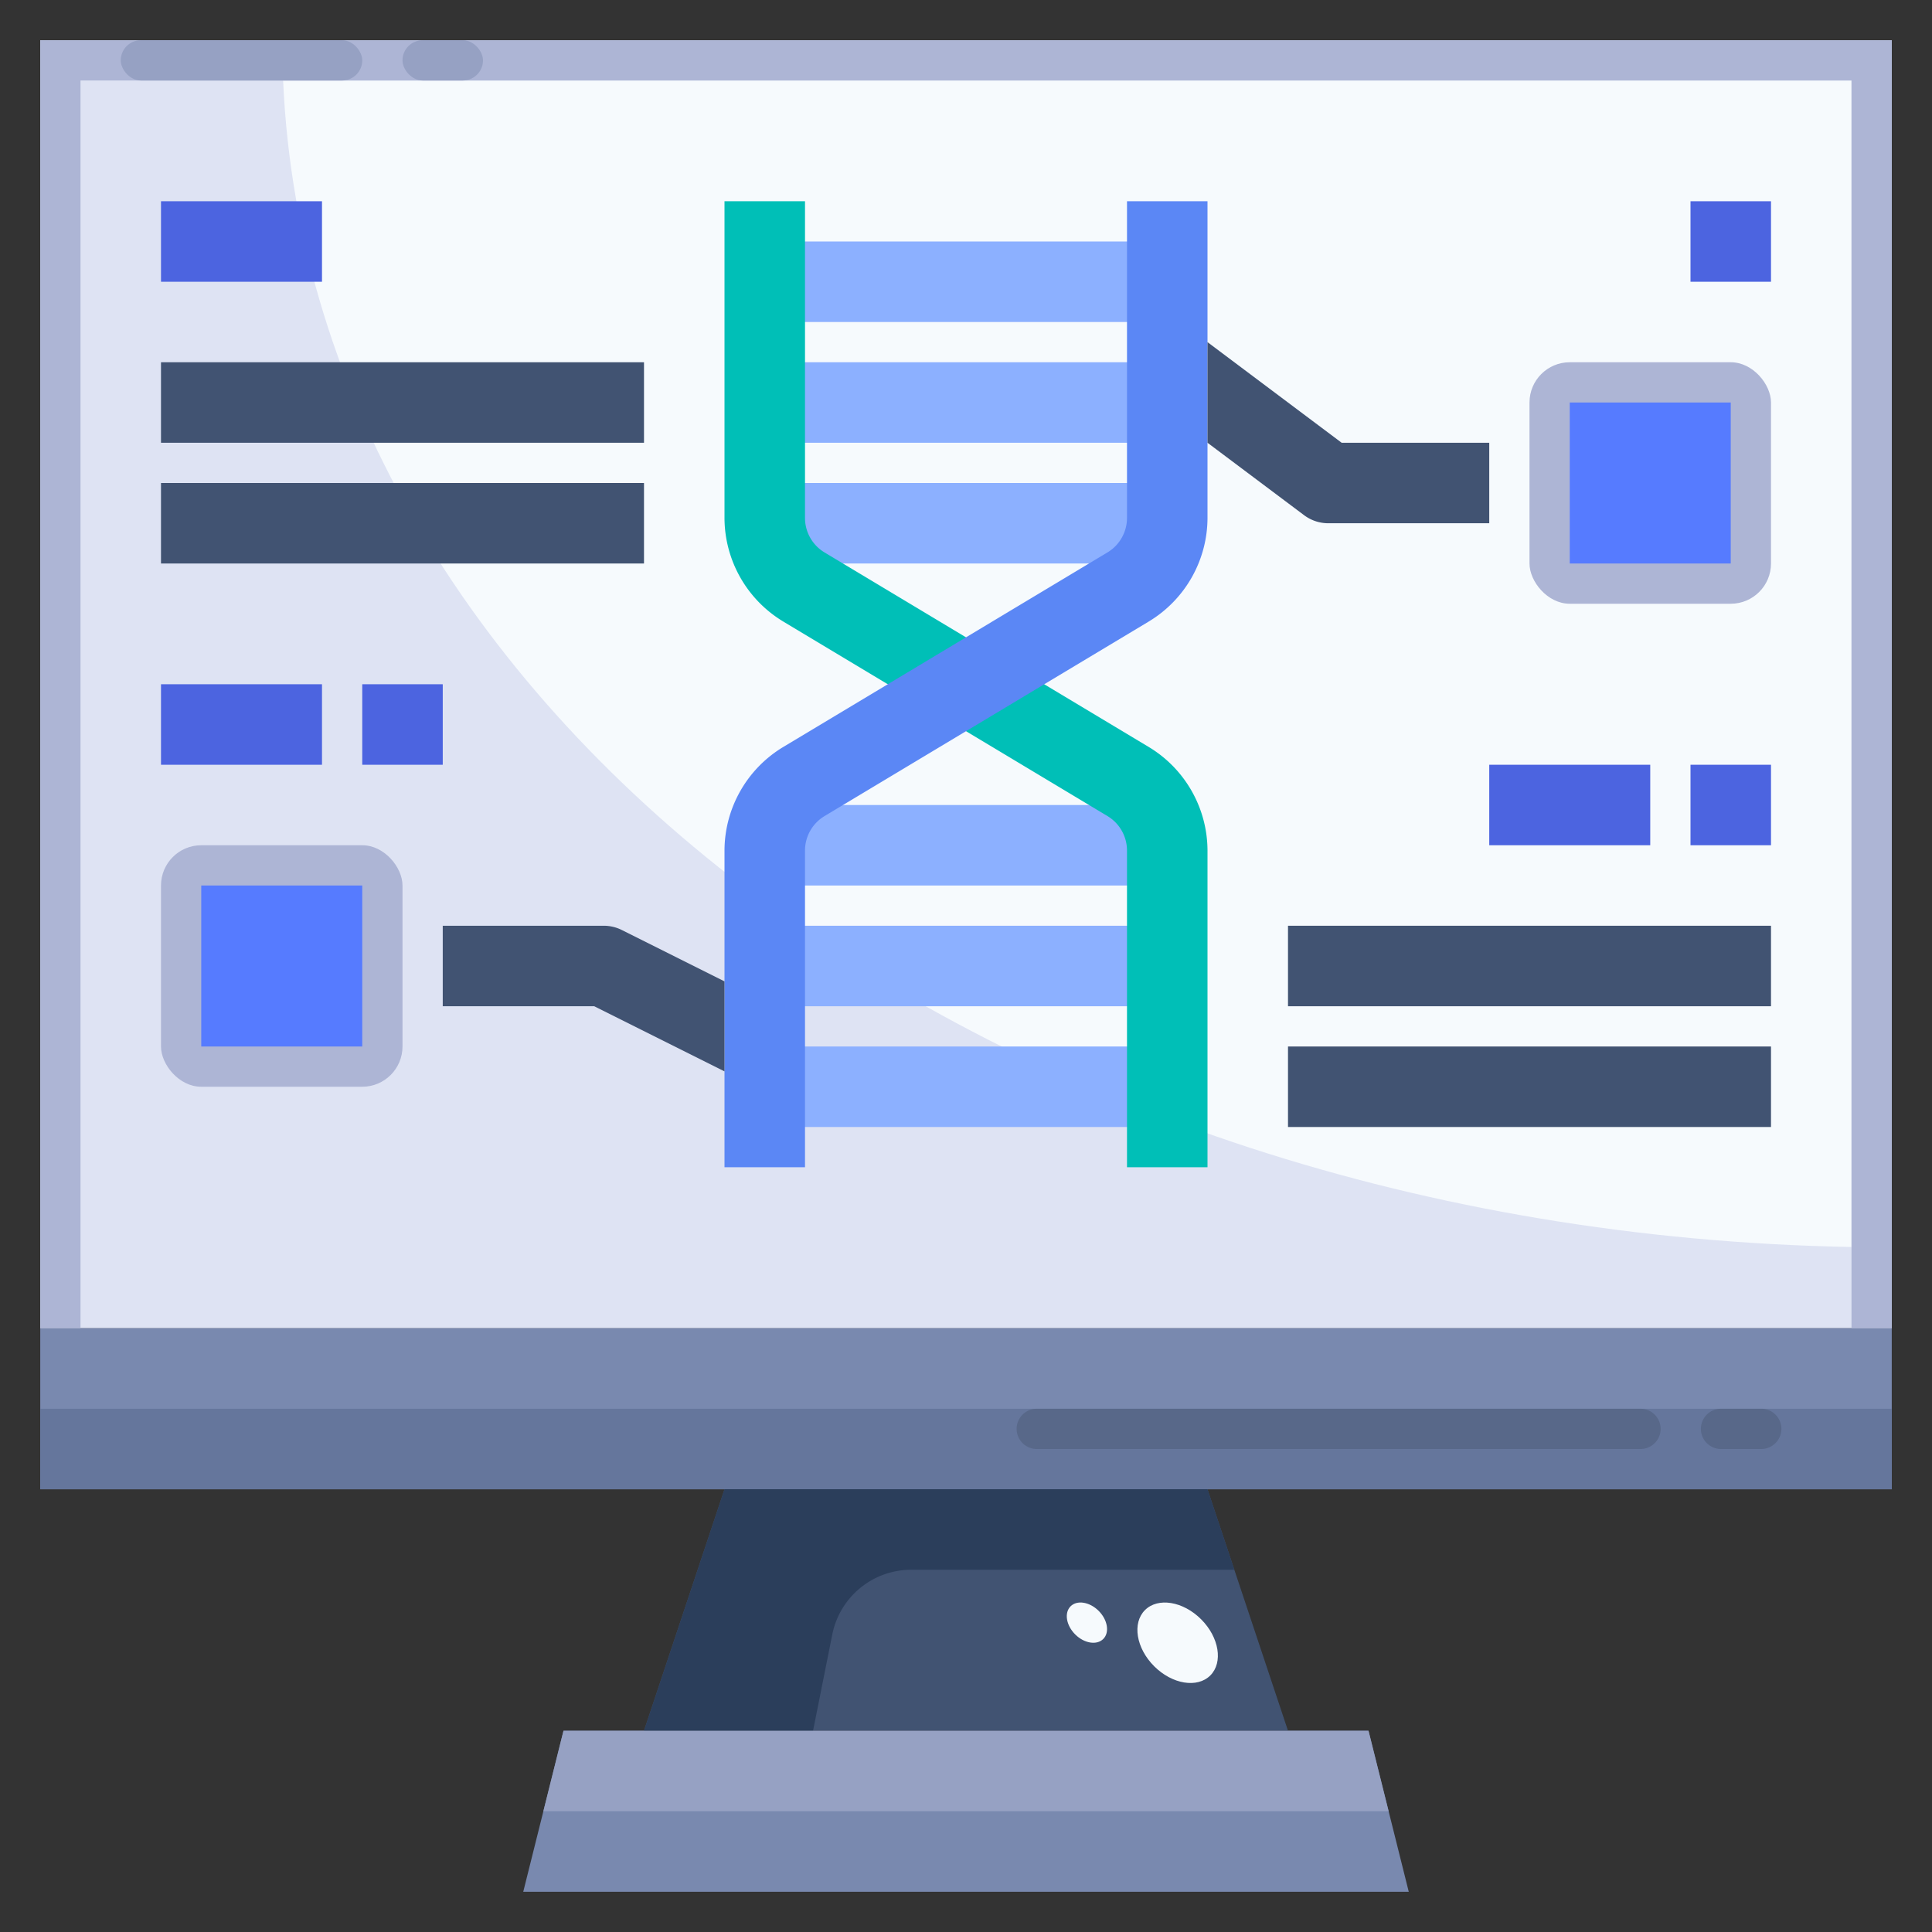
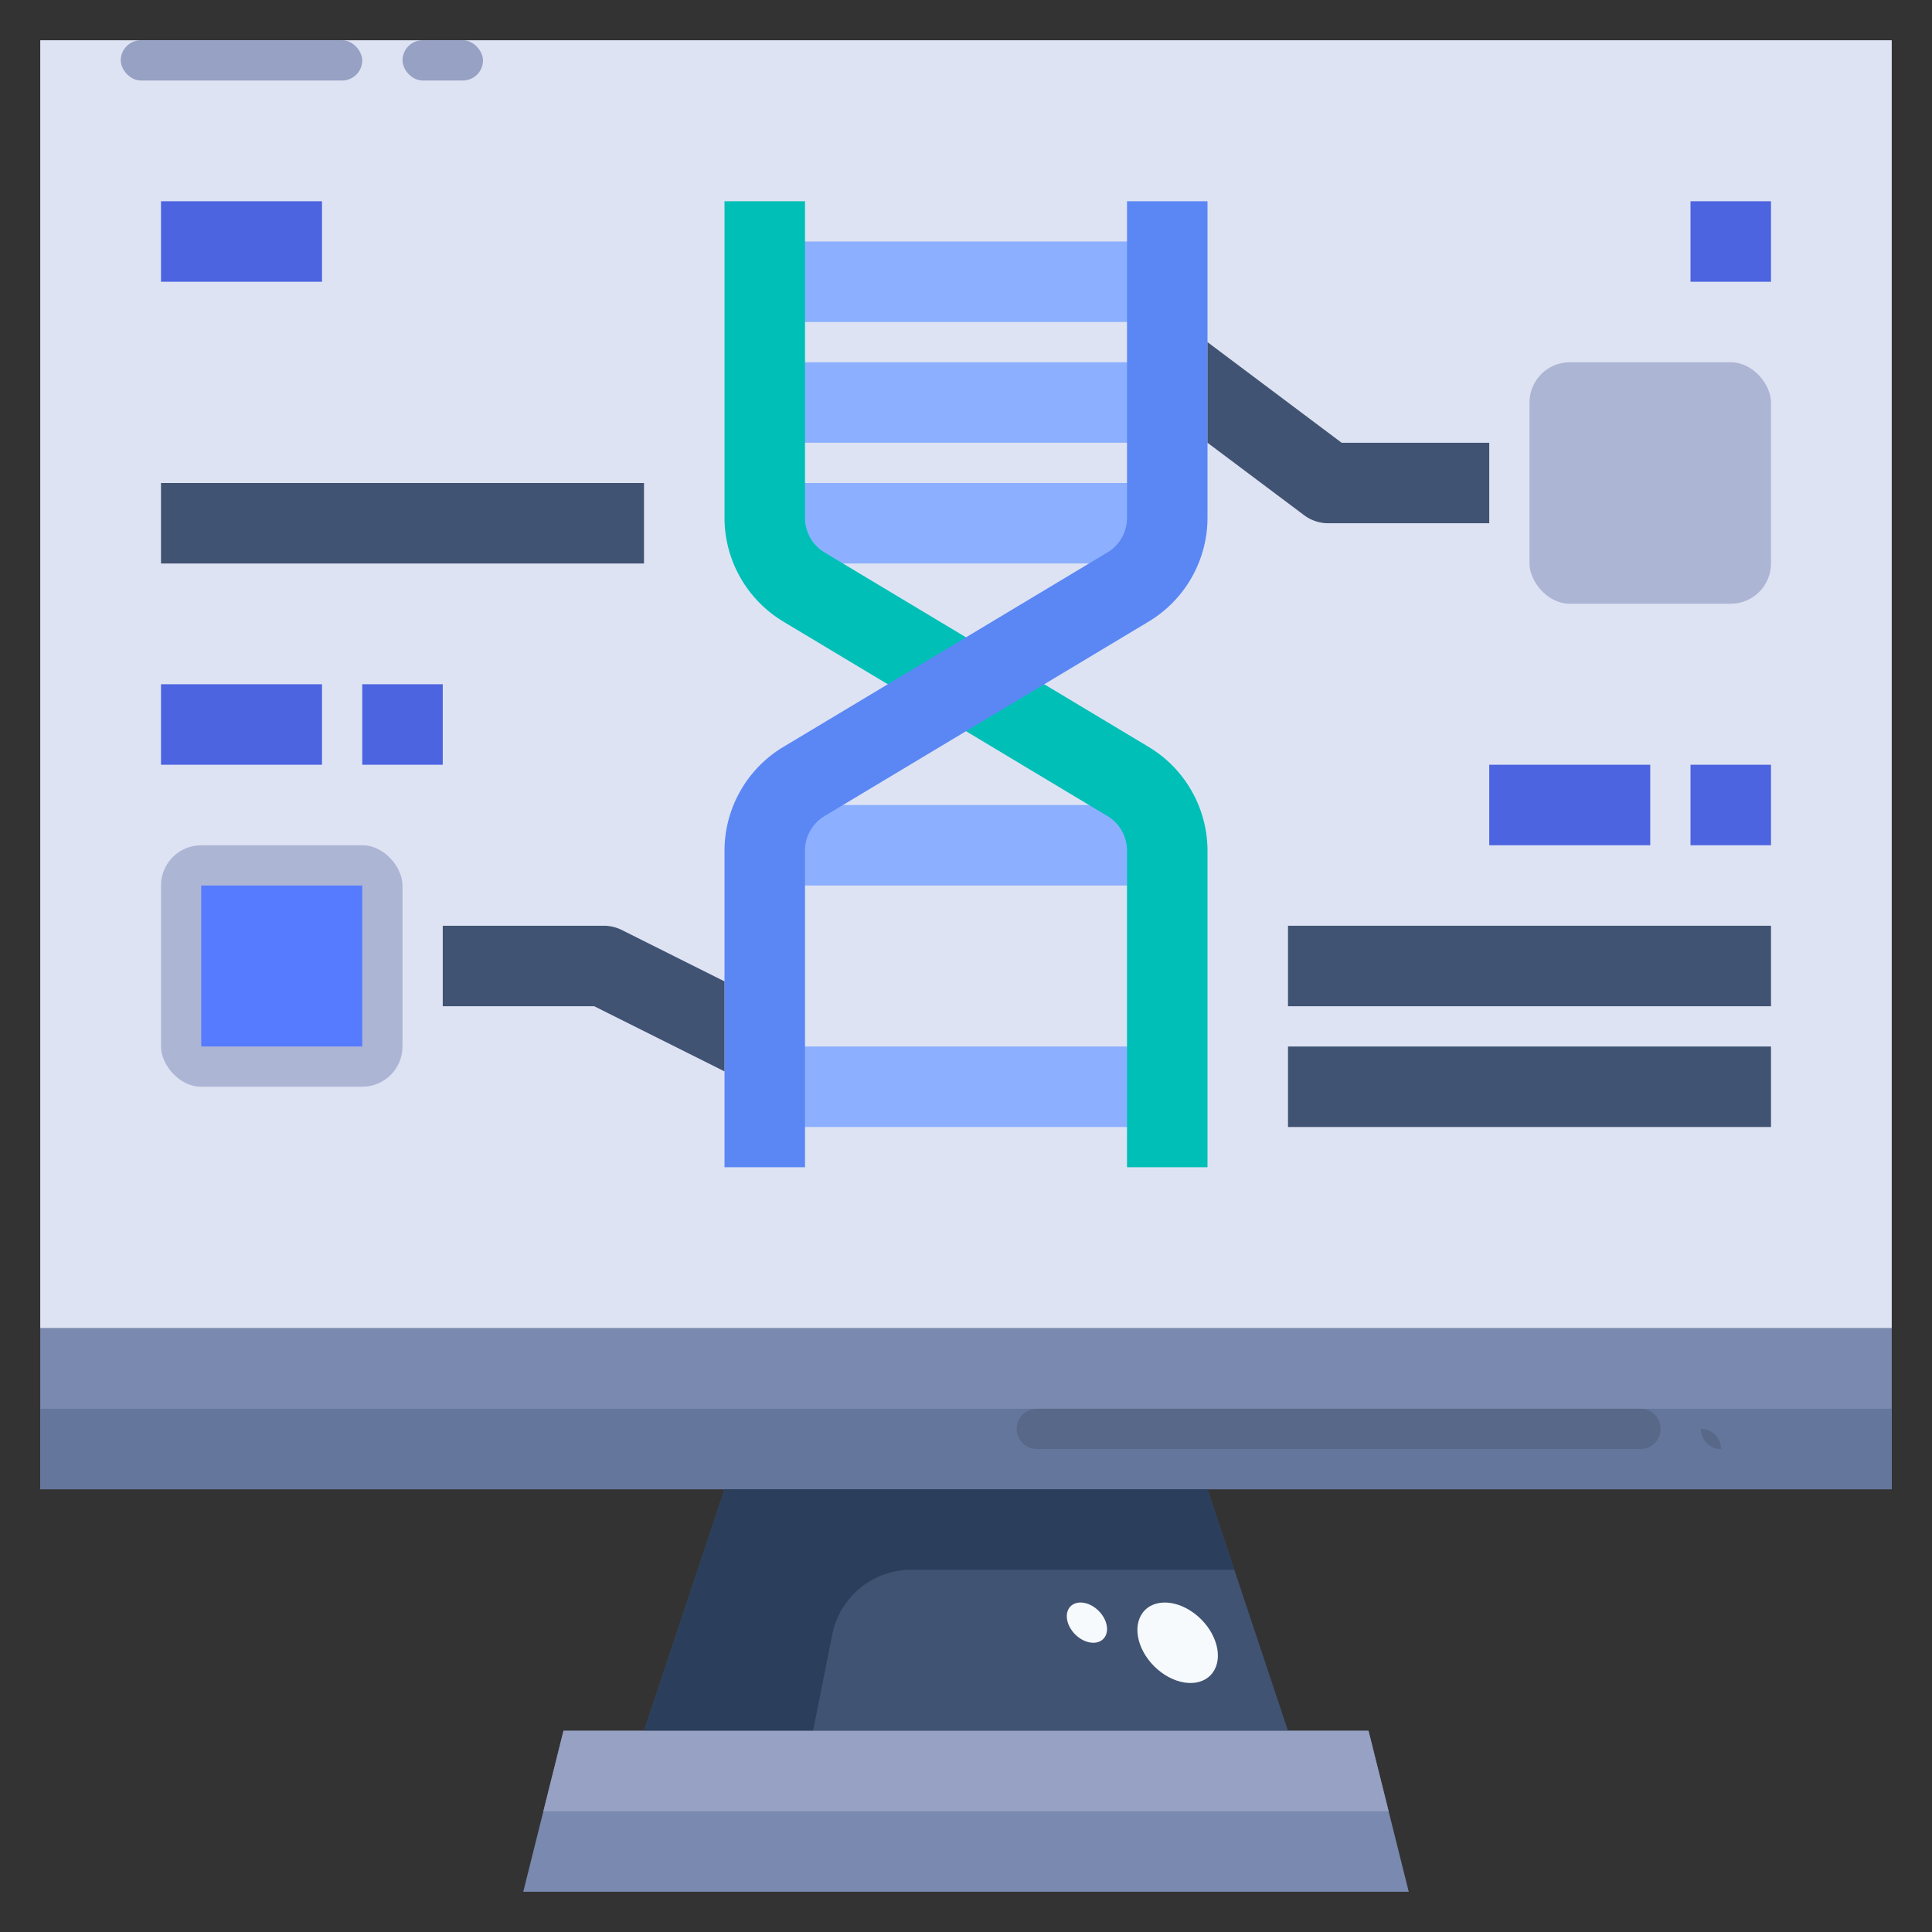
<svg xmlns="http://www.w3.org/2000/svg" viewBox="0 0 48 48">
  <rect x="0" y="0" width="48" height="48" fill="#333333" stroke="none" />
  <title />
  <g data-name="08-data" id="_08-data">
    <rect height="32" style="fill:#dee3f3" width="46" x="1" y="1" />
    <polygon points="47 33 47 37 30 37 18 37 1 37 1 33 47 33" style="fill:#7989af" />
    <polygon points="34 43 35 47 13 47 14 43 16 43 32 43 34 43" style="fill:#7989af" />
    <polygon points="30 37 32 43 16 43 18 37 30 37" style="fill:#415372" />
-     <path d="M46,30.981V2H7.034C7.726,17.868,24.8,30.591,46,30.981Z" style="fill:#f6fafd" />
-     <polygon points="47 33 47 1 1 1 1 33 2 33 2 2 46 2 46 33 47 33" style="fill:#adb5d5" />
    <rect height="2" style="fill:#65769c" width="46" x="1" y="35" />
    <path d="M30.667,39,30,37H18l-2,6h4.2l.478-2.392A2,2,0,0,1,22.64,39Z" style="fill:#2b3e5b" />
    <polygon points="34 43 32 43 16 43 14 43 13.5 45 34.5 45 34 43" style="fill:#96a1c3" />
    <path d="M25.258,35.5a.5.5,0,0,0,.5.5h15a.5.5,0,1,0,0-1h-15A.5.5,0,0,0,25.258,35.5Z" style="fill:#586889" />
-     <path d="M42.258,35.5a.5.5,0,0,0,.5.5h1a.5.5,0,1,0,0-1h-1A.5.5,0,0,0,42.258,35.5Z" style="fill:#586889" />
+     <path d="M42.258,35.5a.5.5,0,0,0,.5.5h1h-1A.5.5,0,0,0,42.258,35.5Z" style="fill:#586889" />
    <rect height="1" rx="0.5" ry="0.5" style="fill:#96a1c3" width="6" x="3" y="1" />
    <rect height="1" rx="0.5" ry="0.5" style="fill:#96a1c3" width="2" x="10" y="1" />
    <ellipse cx="29.258" cy="40.814" rx="0.825" ry="1.148" style="fill:#f6fafd" transform="translate(-20.293 32.66) rotate(-45.02)" />
    <ellipse cx="27.004" cy="40.314" rx="0.413" ry="0.574" style="fill:#f6fafd" transform="translate(-20.6 30.919) rotate(-45.02)" />
    <rect height="6" rx="1" ry="1" style="fill:#adb5d5" width="6" x="38" y="9" />
    <rect height="6" rx="1" ry="1" style="fill:#adb5d5" width="6" x="4" y="21" />
-     <rect height="4" style="fill:#567bff" width="4" x="39" y="10" />
    <rect height="4" style="fill:#567bff" width="4" x="5" y="22" />
    <rect height="2" style="fill:#8cb0ff" width="10" x="19" y="6" />
    <rect height="2" style="fill:#8cb0ff" width="10" x="19" y="9" />
    <rect height="2" style="fill:#8cb0ff" width="10" x="19" y="12" />
    <rect height="2" style="fill:#8cb0ff" width="10" x="19" y="20" />
-     <rect height="2" style="fill:#8cb0ff" width="10" x="19" y="23" />
    <rect height="2" style="fill:#8cb0ff" width="10" x="19" y="26" />
    <path d="M30,29H28V21.132a1,1,0,0,0-.485-.857L19.457,15.44A3.013,3.013,0,0,1,18,12.868V5h2v7.868a1,1,0,0,0,.485.857l8.058,4.835A3.013,3.013,0,0,1,30,21.132Z" style="fill:#00bfb7" />
    <path d="M20,29H18V21.132a3.013,3.013,0,0,1,1.457-2.572l8.057-4.835A1,1,0,0,0,28,12.868V5h2v7.868a3.013,3.013,0,0,1-1.457,2.572l-8.057,4.835a1,1,0,0,0-.486.857Z" style="fill:#5b87f5" />
    <path d="M33.333,11,30,8.5V11l2.4,1.8a1,1,0,0,0,.6.2h4V11Z" style="fill:#415372" />
    <path d="M15.447,23.105A1,1,0,0,0,15,23H11v2h3.764L18,26.618V24.382Z" style="fill:#415372" />
-     <rect height="2" style="fill:#415372" width="12" x="4" y="9" />
    <rect height="2" style="fill:#415372" width="12" x="4" y="12" />
    <rect height="2" style="fill:#415372" width="12" x="32" y="23" />
    <rect height="2" style="fill:#415372" width="12" x="32" y="26" />
    <rect height="2" style="fill:#4c64e0" width="4" x="37" y="19" />
    <rect height="2" style="fill:#4c64e0" width="2" x="42" y="19" />
    <rect height="2" style="fill:#4c64e0" width="4" x="4" y="17" />
    <rect height="2" style="fill:#4c64e0" width="2" x="9" y="17" />
    <rect height="2" style="fill:#4c64e0" width="4" x="4" y="5" />
    <rect height="2" style="fill:#4c64e0" width="2" x="42" y="5" />
  </g>
</svg>